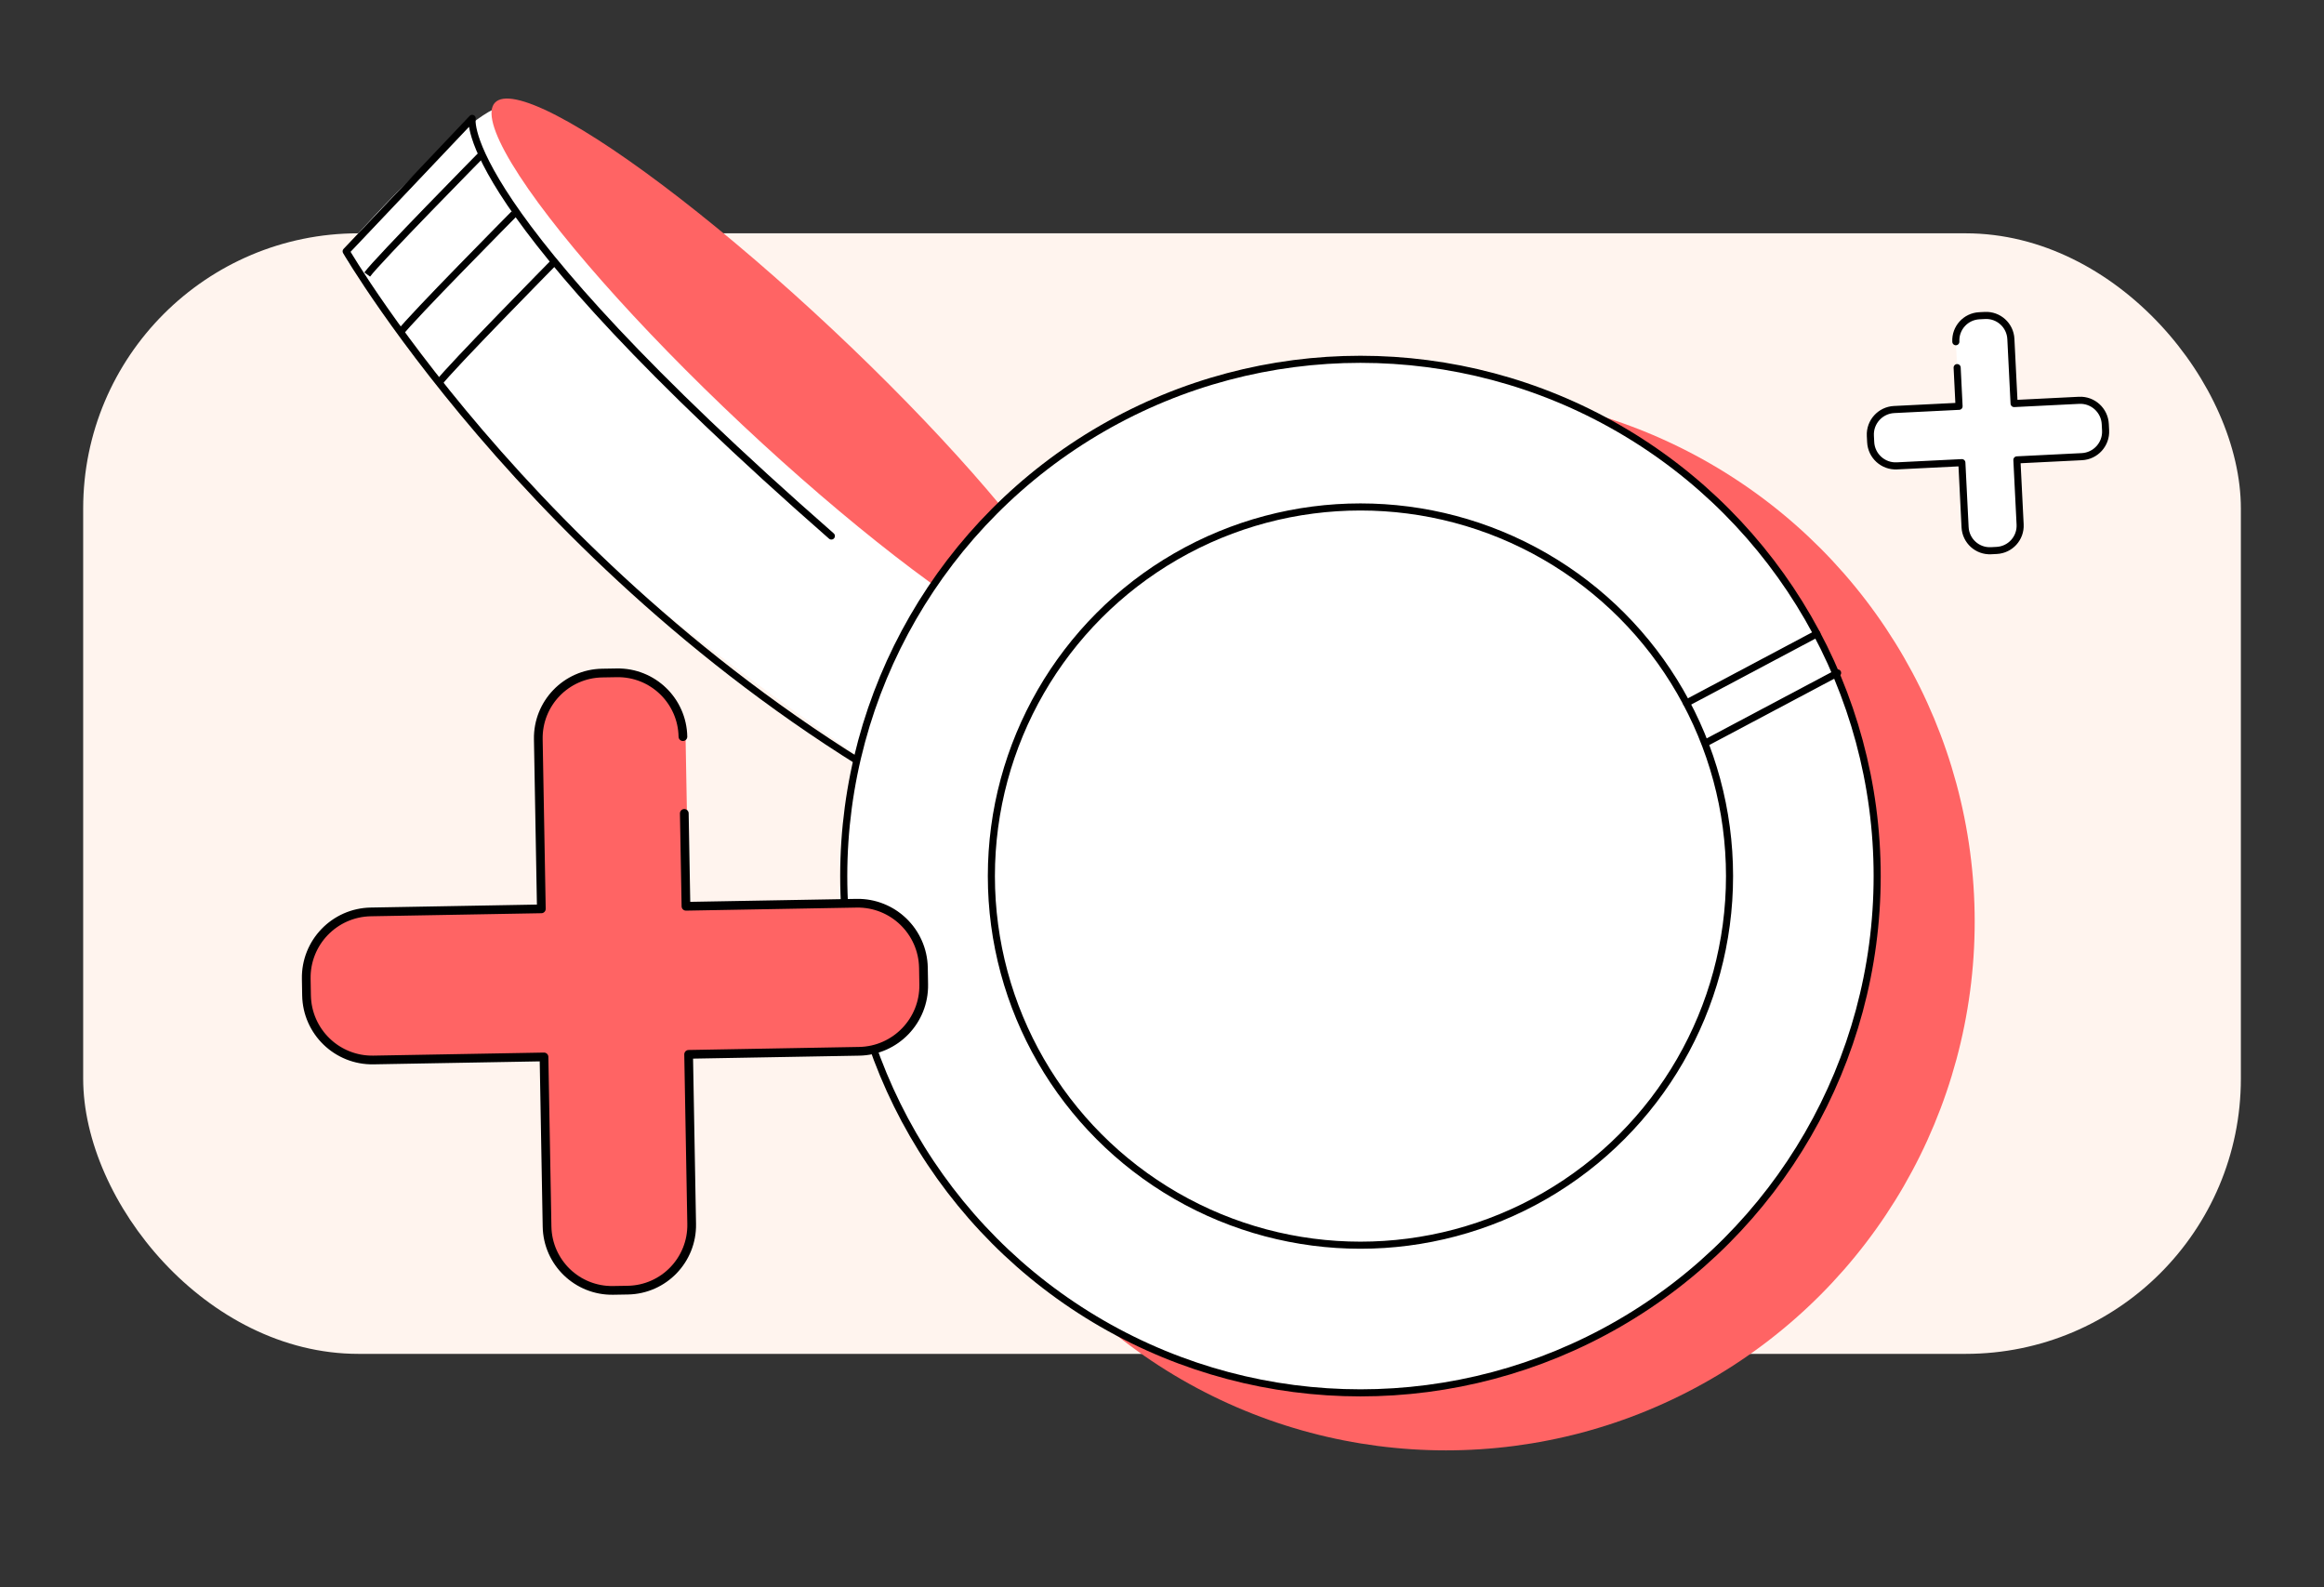
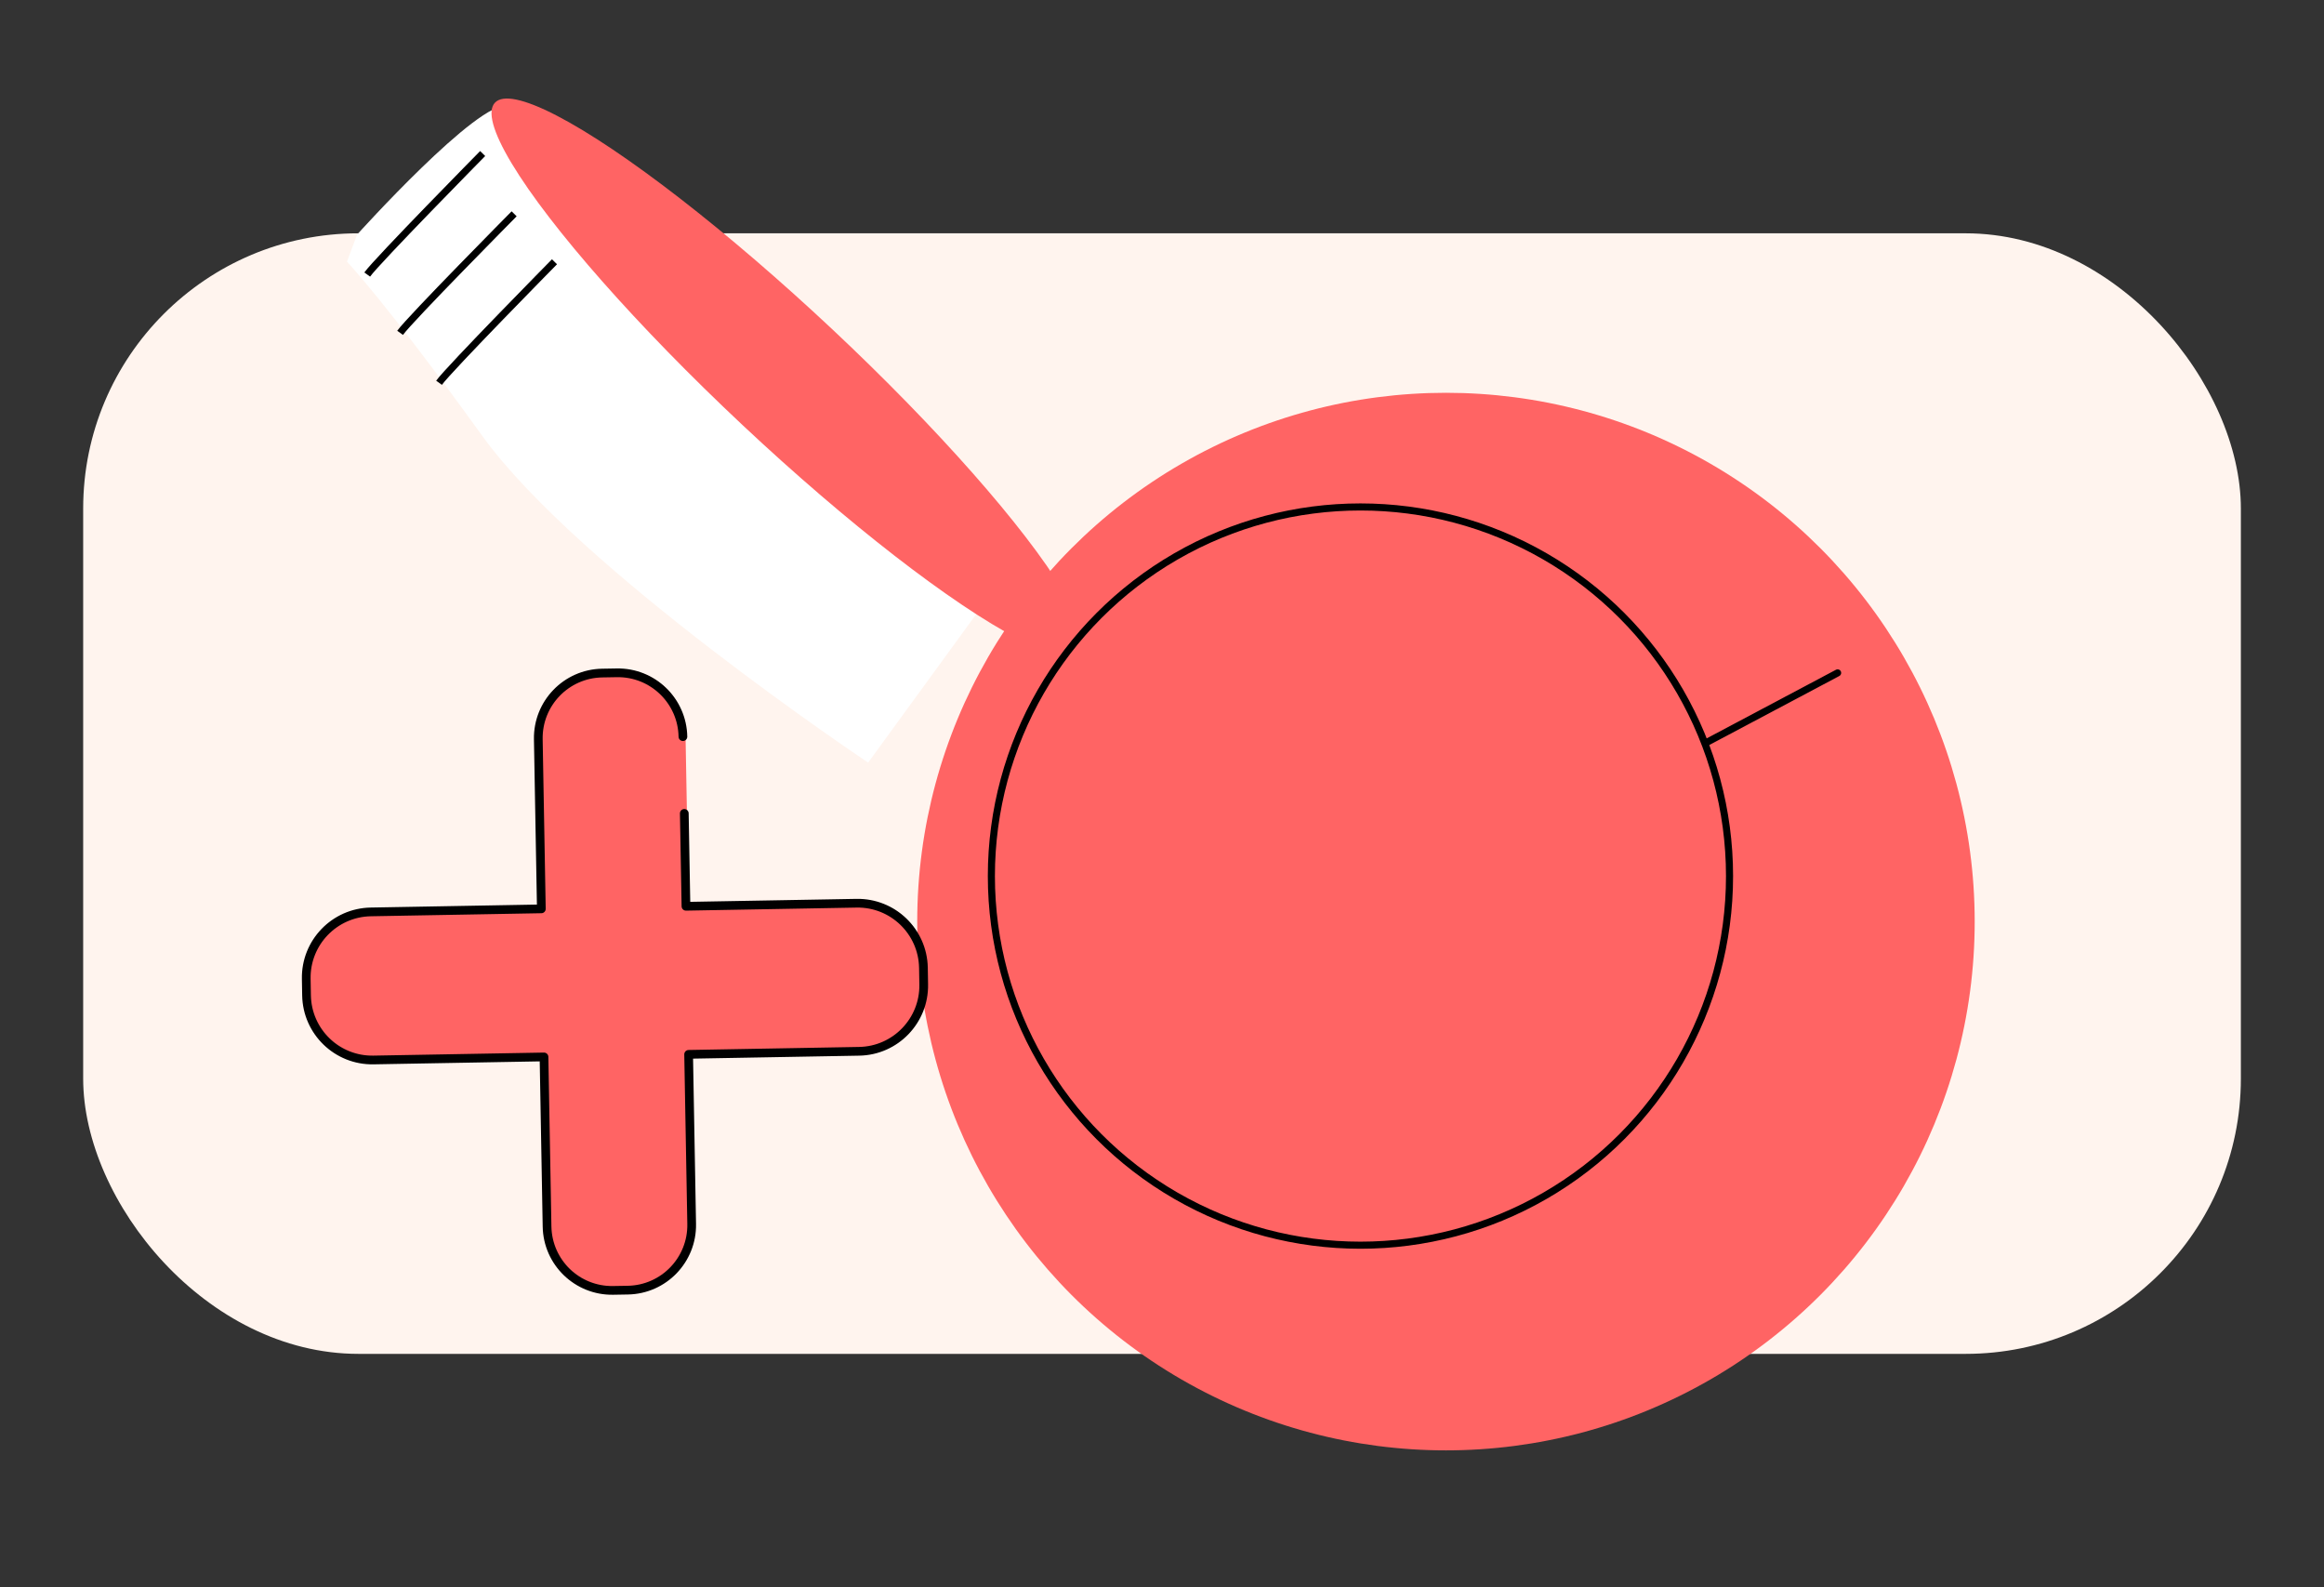
<svg xmlns="http://www.w3.org/2000/svg" id="_Слой_1" data-name="Слой 1" viewBox="0 0 655.8 447.84">
  <rect x="0" y="0" width="655.8" height="447.84" fill="#333333" stroke="none" />
  <defs>
    <style> .cls-1, .cls-2 { fill: #fff; } .cls-3 { fill: #ff6464; } .cls-2, .cls-4, .cls-5, .cls-6 { stroke: #000; } .cls-2, .cls-4, .cls-6 { stroke-linecap: round; stroke-linejoin: round; } .cls-2, .cls-5, .cls-6 { stroke-width: 2px; } .cls-4 { stroke-width: 2.46px; } .cls-4, .cls-5, .cls-6 { fill: none; } .cls-7 { fill: #fff4ee; } .cls-5 { stroke-miterlimit: 10; } </style>
  </defs>
  <rect class="cls-7" x="23.47" y="65.83" width="608.87" height="316.17" rx="77.66" ry="77.66" />
  <path class="cls-1" d="m100.77,66.19s34.38-38.2,42.5-36.29,137.52,136.09,137.52,136.09l-35.81,49.18s-81.65-54.43-108.87-92.16c-27.22-37.72-38.2-49.18-38.2-49.18" />
  <ellipse class="cls-3" cx="222.21" cy="106.44" rx="18.52" ry="113.19" transform="translate(-7.47 195.63) rotate(-46.82)" />
  <g>
-     <path class="cls-6" d="m268.5,229.97C155.57,170.41,97.68,70.91,97.68,70.91l35.56-37.51s-5.2,24.48,101.36,117.84" />
    <path class="cls-5" d="m123.89,108c2.92-4.03,32.58-34.14,32.58-34.14" />
    <path class="cls-5" d="m112.9,93.91c2.92-4.03,32.18-33.58,32.18-33.58" />
    <path class="cls-5" d="m103.62,77.46c2.92-4.03,32.58-34.14,32.58-34.14" />
  </g>
  <circle class="cls-3" cx="408.03" cy="260.03" r="149.2" />
-   <circle class="cls-2" cx="383.9" cy="247.19" r="145.81" />
  <circle class="cls-6" cx="383.9" cy="247.19" r="104.15" />
  <line class="cls-6" x1="481.75" y1="209.39" x2="518.55" y2="189.86" />
-   <line class="cls-6" x1="475.9" y1="198.37" x2="512.7" y2="178.83" />
  <g>
    <path class="cls-3" d="m261.39,276.88l-.08-4.67c-.18-10.25-8.64-18.41-18.89-18.22l-48.12.86-.86-47.86c-.18-10.13-8.54-18.19-18.67-18.01l-4.13.07c-10.13.18-18.19,8.54-18.01,18.67l.86,47.86-48.12.86c-10.25.18-18.41,8.64-18.22,18.89l.08,4.67c.18,10.25,8.64,18.41,18.89,18.22l48.12-.86.86,47.86c.18,10.13,8.54,18.19,18.67,18.01l4.13-.07c10.13-.18,18.19-8.54,18.01-18.67l-.86-47.86,48.12-.86c10.25-.18,18.41-8.64,18.22-18.89Z" />
    <path class="cls-4" d="m192.71,207.85c-.18-10.13-8.54-18.19-18.67-18.01l-4.13.07c-10.13.18-18.19,8.54-18.01,18.67l.86,47.86-48.12.86c-10.25.18-18.41,8.64-18.22,18.89l.08,4.67c.18,10.25,8.64,18.41,18.89,18.22l48.12-.86.86,47.86c.18,10.13,8.54,18.19,18.67,18.01l4.13-.07c10.13-.18,18.19-8.54,18.01-18.67l-.86-47.86,48.12-.86c10.25-.18,18.41-8.64,18.22-18.89l-.08-4.67c-.18-10.25-8.64-18.41-18.89-18.22l-48.12.86-.47-26.21" />
  </g>
-   <path class="cls-2" d="m552.28,103.72l.54,10.92-18.32.91c-3.9.19-6.91,3.51-6.71,7.41l.09,1.78c.19,3.9,3.51,6.91,7.41,6.71l18.32-.91.91,18.22c.19,3.86,3.47,6.83,7.33,6.63l1.57-.08c3.86-.19,6.83-3.47,6.63-7.33l-.91-18.22,18.32-.91c3.9-.19,6.91-3.51,6.71-7.41l-.09-1.78c-.19-3.9-3.51-6.91-7.41-6.71l-18.32.91-.91-18.22c-.19-3.86-3.47-6.83-7.33-6.63l-1.57.08c-3.86.19-6.83,3.47-6.63,7.33" />
</svg>